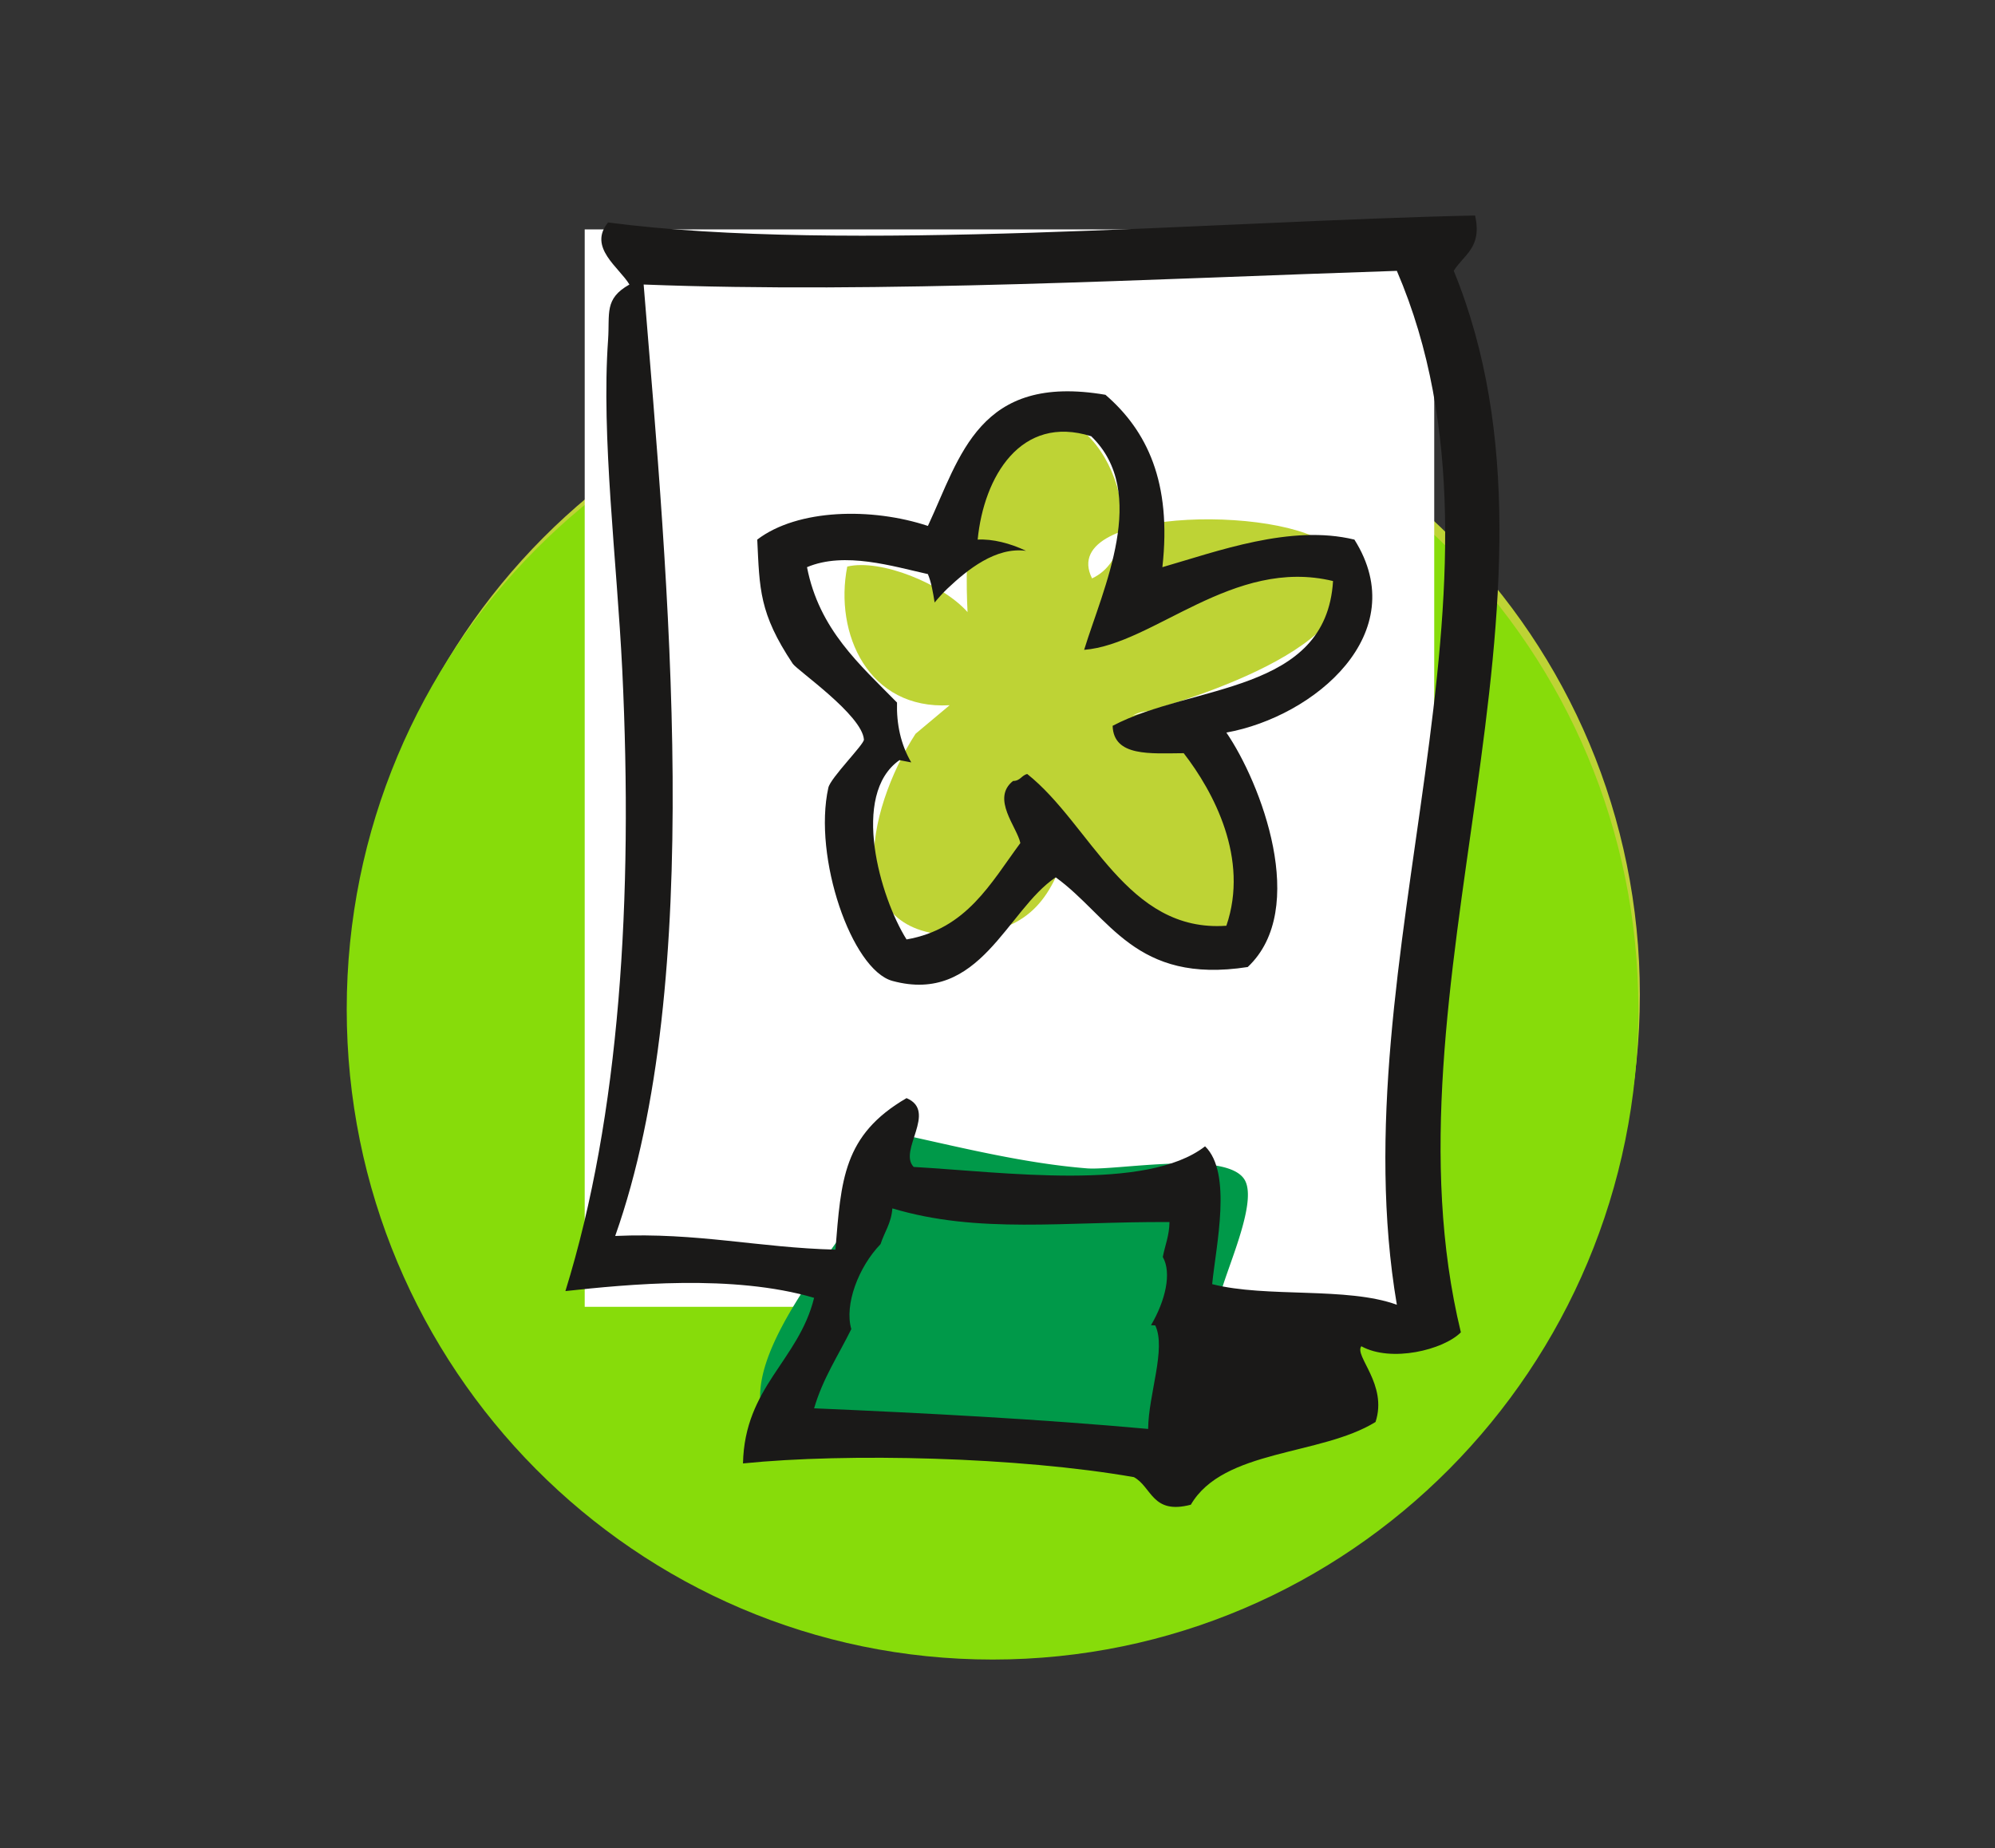
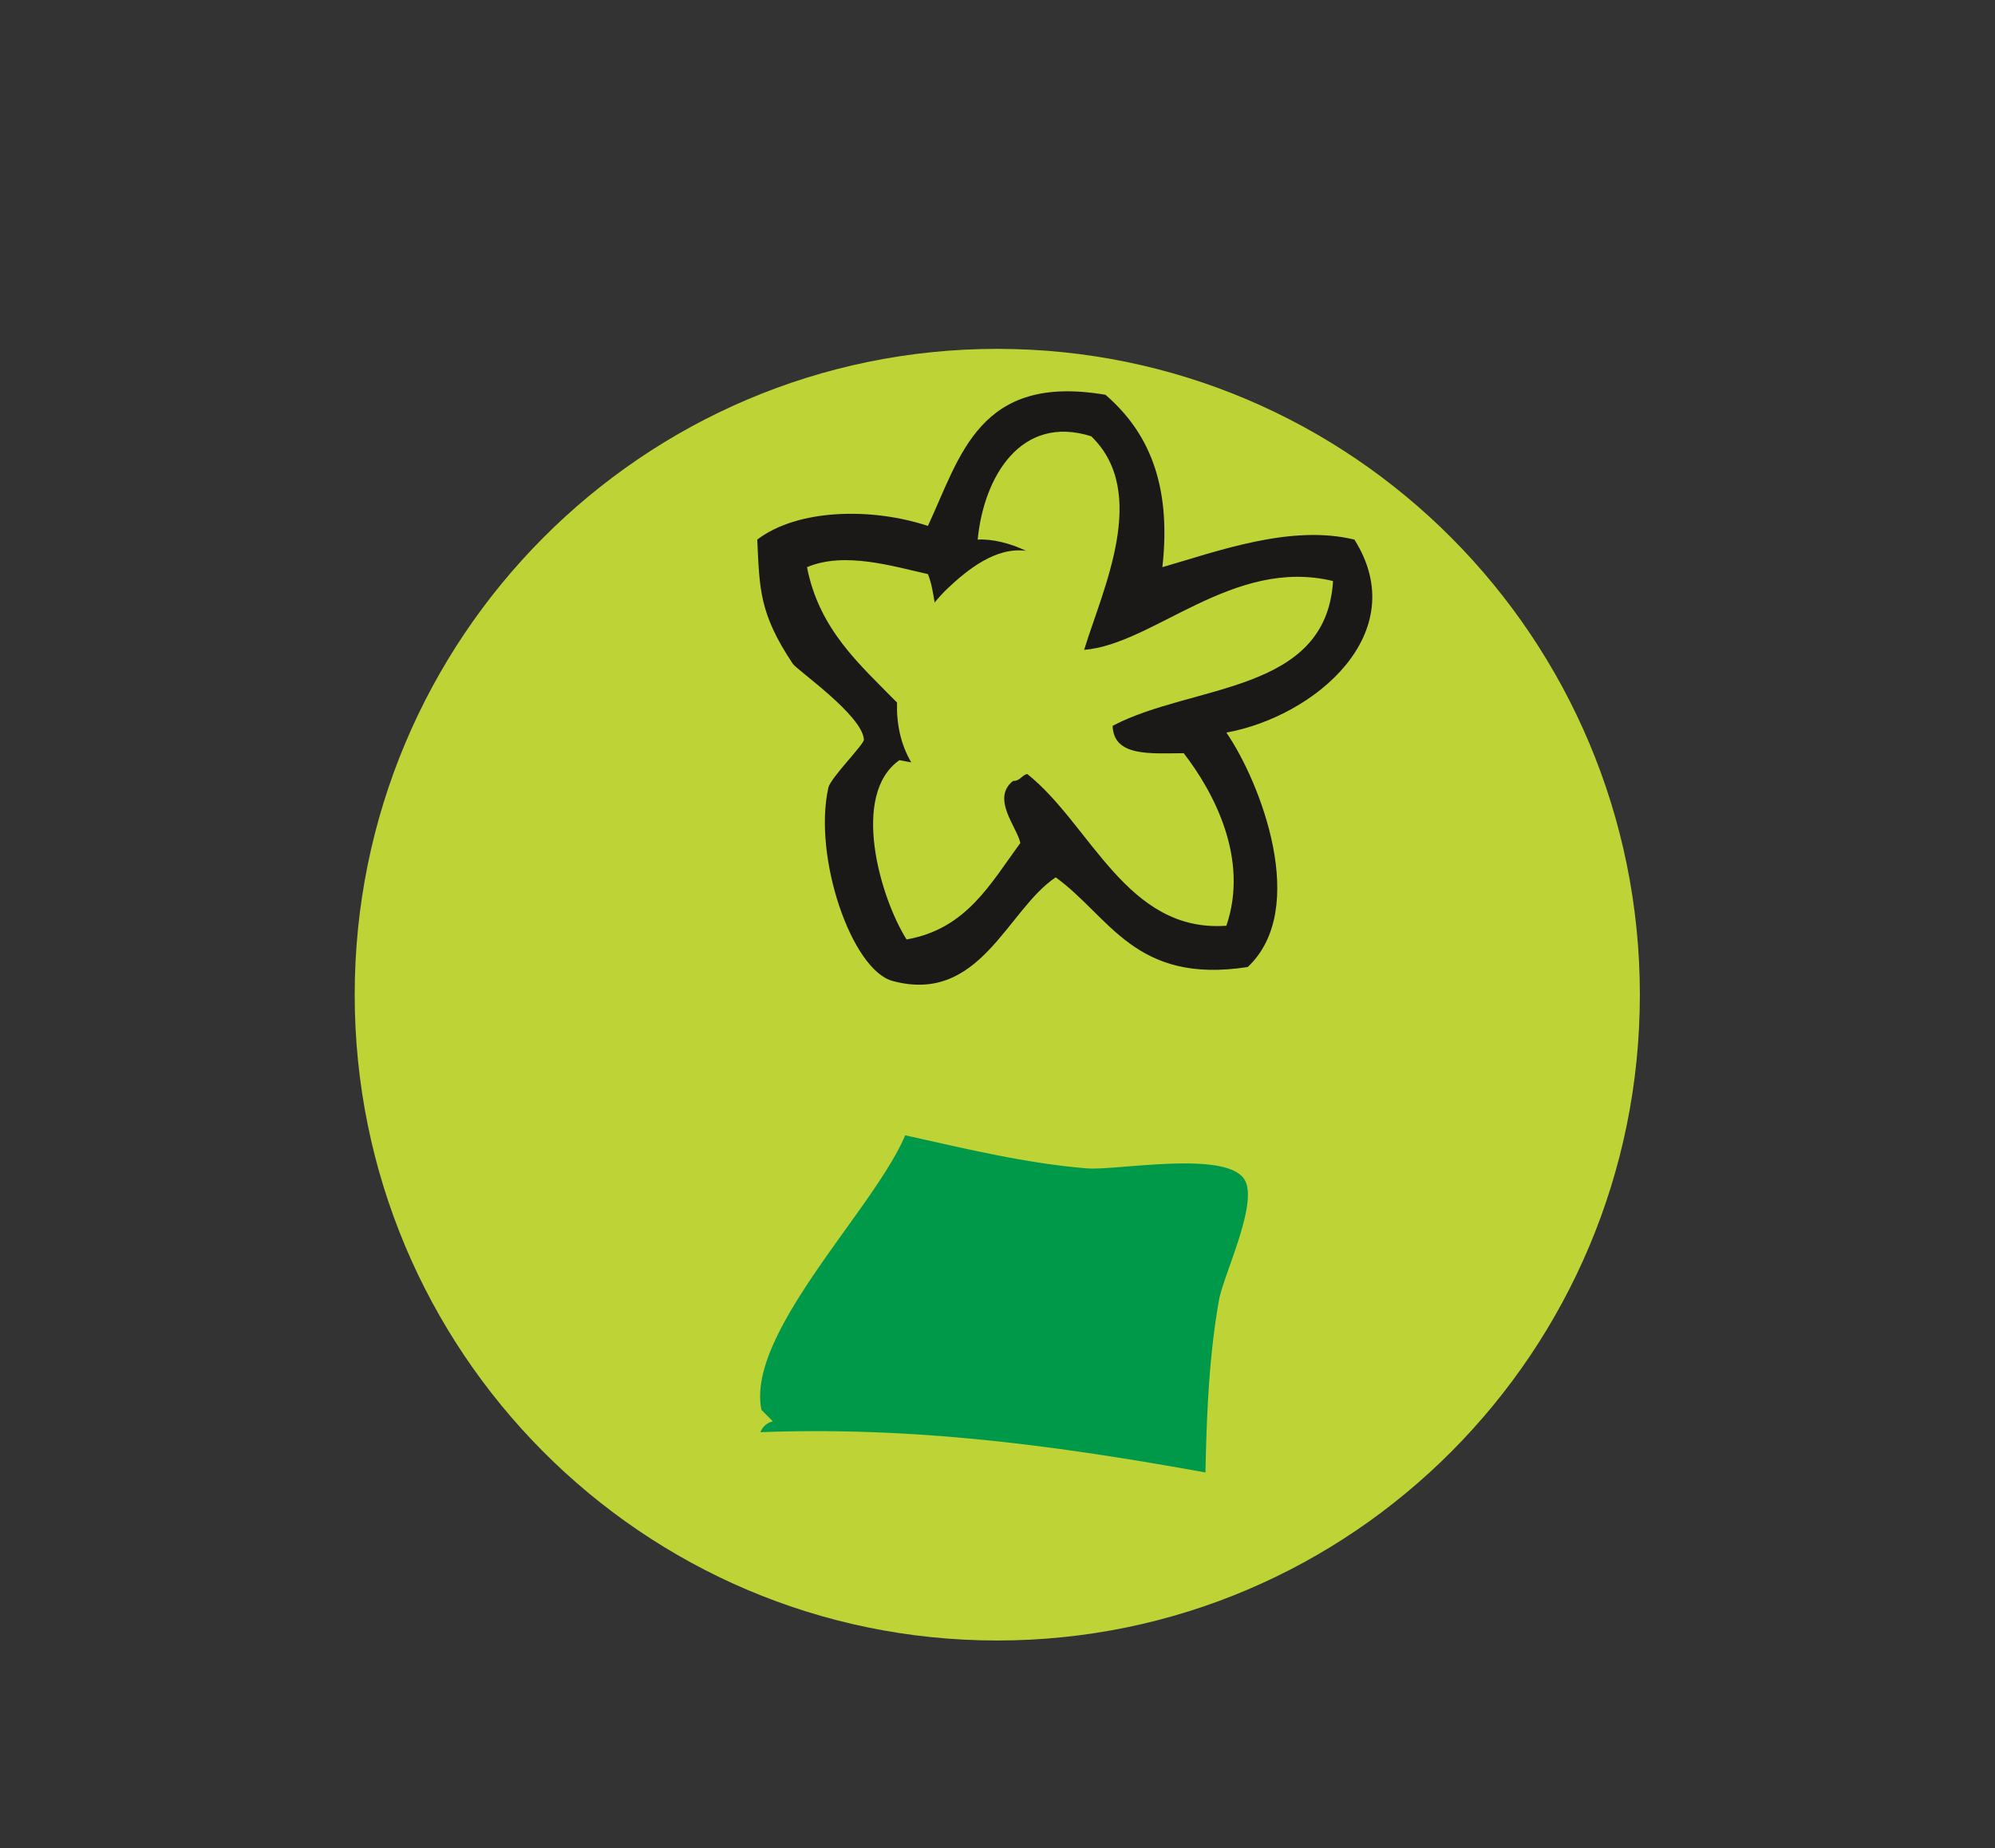
<svg xmlns="http://www.w3.org/2000/svg" width="68" height="63" viewBox="0 0 68 63">
  <rect x="0" y="0" width="68" height="63" fill="#333333" stroke="none" />
  <g fill="none" fill-rule="evenodd">
    <path d="M55.895 33.91c0 12.155-9.807 22.012-21.906 22.012-12.092 0-21.899-9.857-21.899-22.012 0-12.16 9.807-22.018 21.9-22.018 12.098 0 21.905 9.857 21.905 22.018" fill="#BED335" />
-     <path d="M55.845 34.404c0 12.24-9.857 22.167-22.014 22.167s-22.013-9.927-22.013-22.167c0-12.245 9.856-22.171 22.013-22.171 12.157 0 22.014 9.926 22.014 22.171" fill="#87DC0A" />
-     <path d="M19.93 7.82h28.956v36.727H19.93V7.82z" fill="#FFF" />
    <path d="M25.955 48.062c-.54-2.603 3.851-6.856 4.898-9.362 2.014.445 4.113.96 6.19 1.127 1.025.084 4.835-.647 5.396.418.436.835-.748 3.237-.893 4.093-.34 1.928-.416 3.912-.458 5.855-5.139-.926-9.904-1.567-15.167-1.372a.585.585 0 0 1 .423-.369" fill="#009949" />
    <path d="M32.369 24.04c-2.77.16-3.941-2.437-3.49-4.727 1.142-.272 3.247.591 4.1 1.552-.091-1.817-.083-5.98 2.098-6.606 2.646-.759 4.391 4.4 2.146 5.458-1.267-2.527 7.196-2.493 8.256-.912 2.03 3.02-5.042 5.081-6.877 5.59 2.216-1.212 5.049 5.067 4.072 6.877-1.848 3.46-5.035-.954-6.226-2.673-.54 1.95-1.31 3.126-3.498 3.265-4.376.278-3.449-4.212-1.744-6.85" fill="#BED335" />
-     <path d="M47.612 44.477c-1.696-.62-4.446-.23-6.295-.703.131-1.322.692-3.793-.242-4.698-1.995 1.552-6.871.877-9.932.703-.54-.557.824-1.894-.243-2.346-2.167 1.26-2.23 2.798-2.424 5.165-2.597-.063-4.716-.592-7.507-.466 3.089-8.723 1.808-22.207.97-32.433 8.089.314 17.39-.195 25.673-.466 4.557 10.616-2.002 23.431 0 35.244zm-8.38.697c.05 0 .098.007.145.007.381.793-.235 2.36-.242 3.529-3.691-.334-7.521-.536-11.386-.703.298-1.024.831-1.81 1.268-2.701-.242-.829.243-2.116.997-2.896.131-.41.367-.717.402-1.218 2.936.877 5.845.445 9.446.466-.007.467-.152.794-.228 1.19.311.544.09 1.49-.402 2.326zm10.32-35.941c.332-.55.976-.78.726-1.887-8.837.188-21.497 1.295-29.551.237-.7.85.387 1.539.727 2.116-.866.488-.665.982-.727 1.88-.236 3.32.297 7.49.484 11.277.374 7.783-.083 15.168-1.939 21.155 2.106-.23 5.714-.585 8.477.23-.532 2.15-2.368 3.028-2.424 5.645 3.56-.362 9.384-.222 13.325.467.617.34.617 1.288 1.94.94 1.107-1.9 4.425-1.664 6.295-2.82.423-1.28-.734-2.248-.484-2.582 1.017.563 2.798.125 3.393-.474-2.847-11.722 4.307-25.04-.242-36.184z" fill="#1A1918" />
    <path d="M37.924 24.742c.034 1.059 1.287.94 2.423.933 1.018 1.316 2.238 3.592 1.454 5.882-3.4.244-4.62-3.452-6.787-5.172-.194.042-.235.237-.485.237-.754.599.139 1.573.25 2.116-1.01 1.365-1.829 2.93-3.879 3.286-.9-1.427-1.918-4.936-.242-6.112.118.02.256.049.402.077-.36-.613-.506-1.316-.485-2.04-1.268-1.295-2.653-2.485-3.068-4.615 1.281-.543 2.93-.028 4.12.236.118.279.174.62.23.968.138-.167.283-.327.435-.473.686-.648 1.649-1.427 2.681-1.288-.54-.258-1.143-.411-1.649-.383.208-2.137 1.469-4.281 3.872-3.522 1.98 1.92.401 5.186-.243 7.28 2.363-.187 5.077-3.173 8.484-2.345-.235 3.85-4.792 3.501-7.513 4.935zm8.24-6.348c-2.173-.53-4.681.404-6.544.94.325-2.896-.527-4.657-1.94-5.876-4.314-.737-4.944 2.096-6.052 4.47-1.912-.634-4.44-.585-5.817.466.082 1.684.061 2.506 1.211 4.232.16.23 2.362 1.748 2.425 2.583.014.16-1.137 1.302-1.213 1.643-.526 2.373.796 6.202 2.182 6.585 2.991.814 3.906-2.422 5.568-3.53 1.849 1.337 2.694 3.655 6.545 3.057 2.105-1.977.437-6.293-.728-7.992 3-.543 6.38-3.383 4.364-6.578z" fill="#1A1918" />
  </g>
</svg>